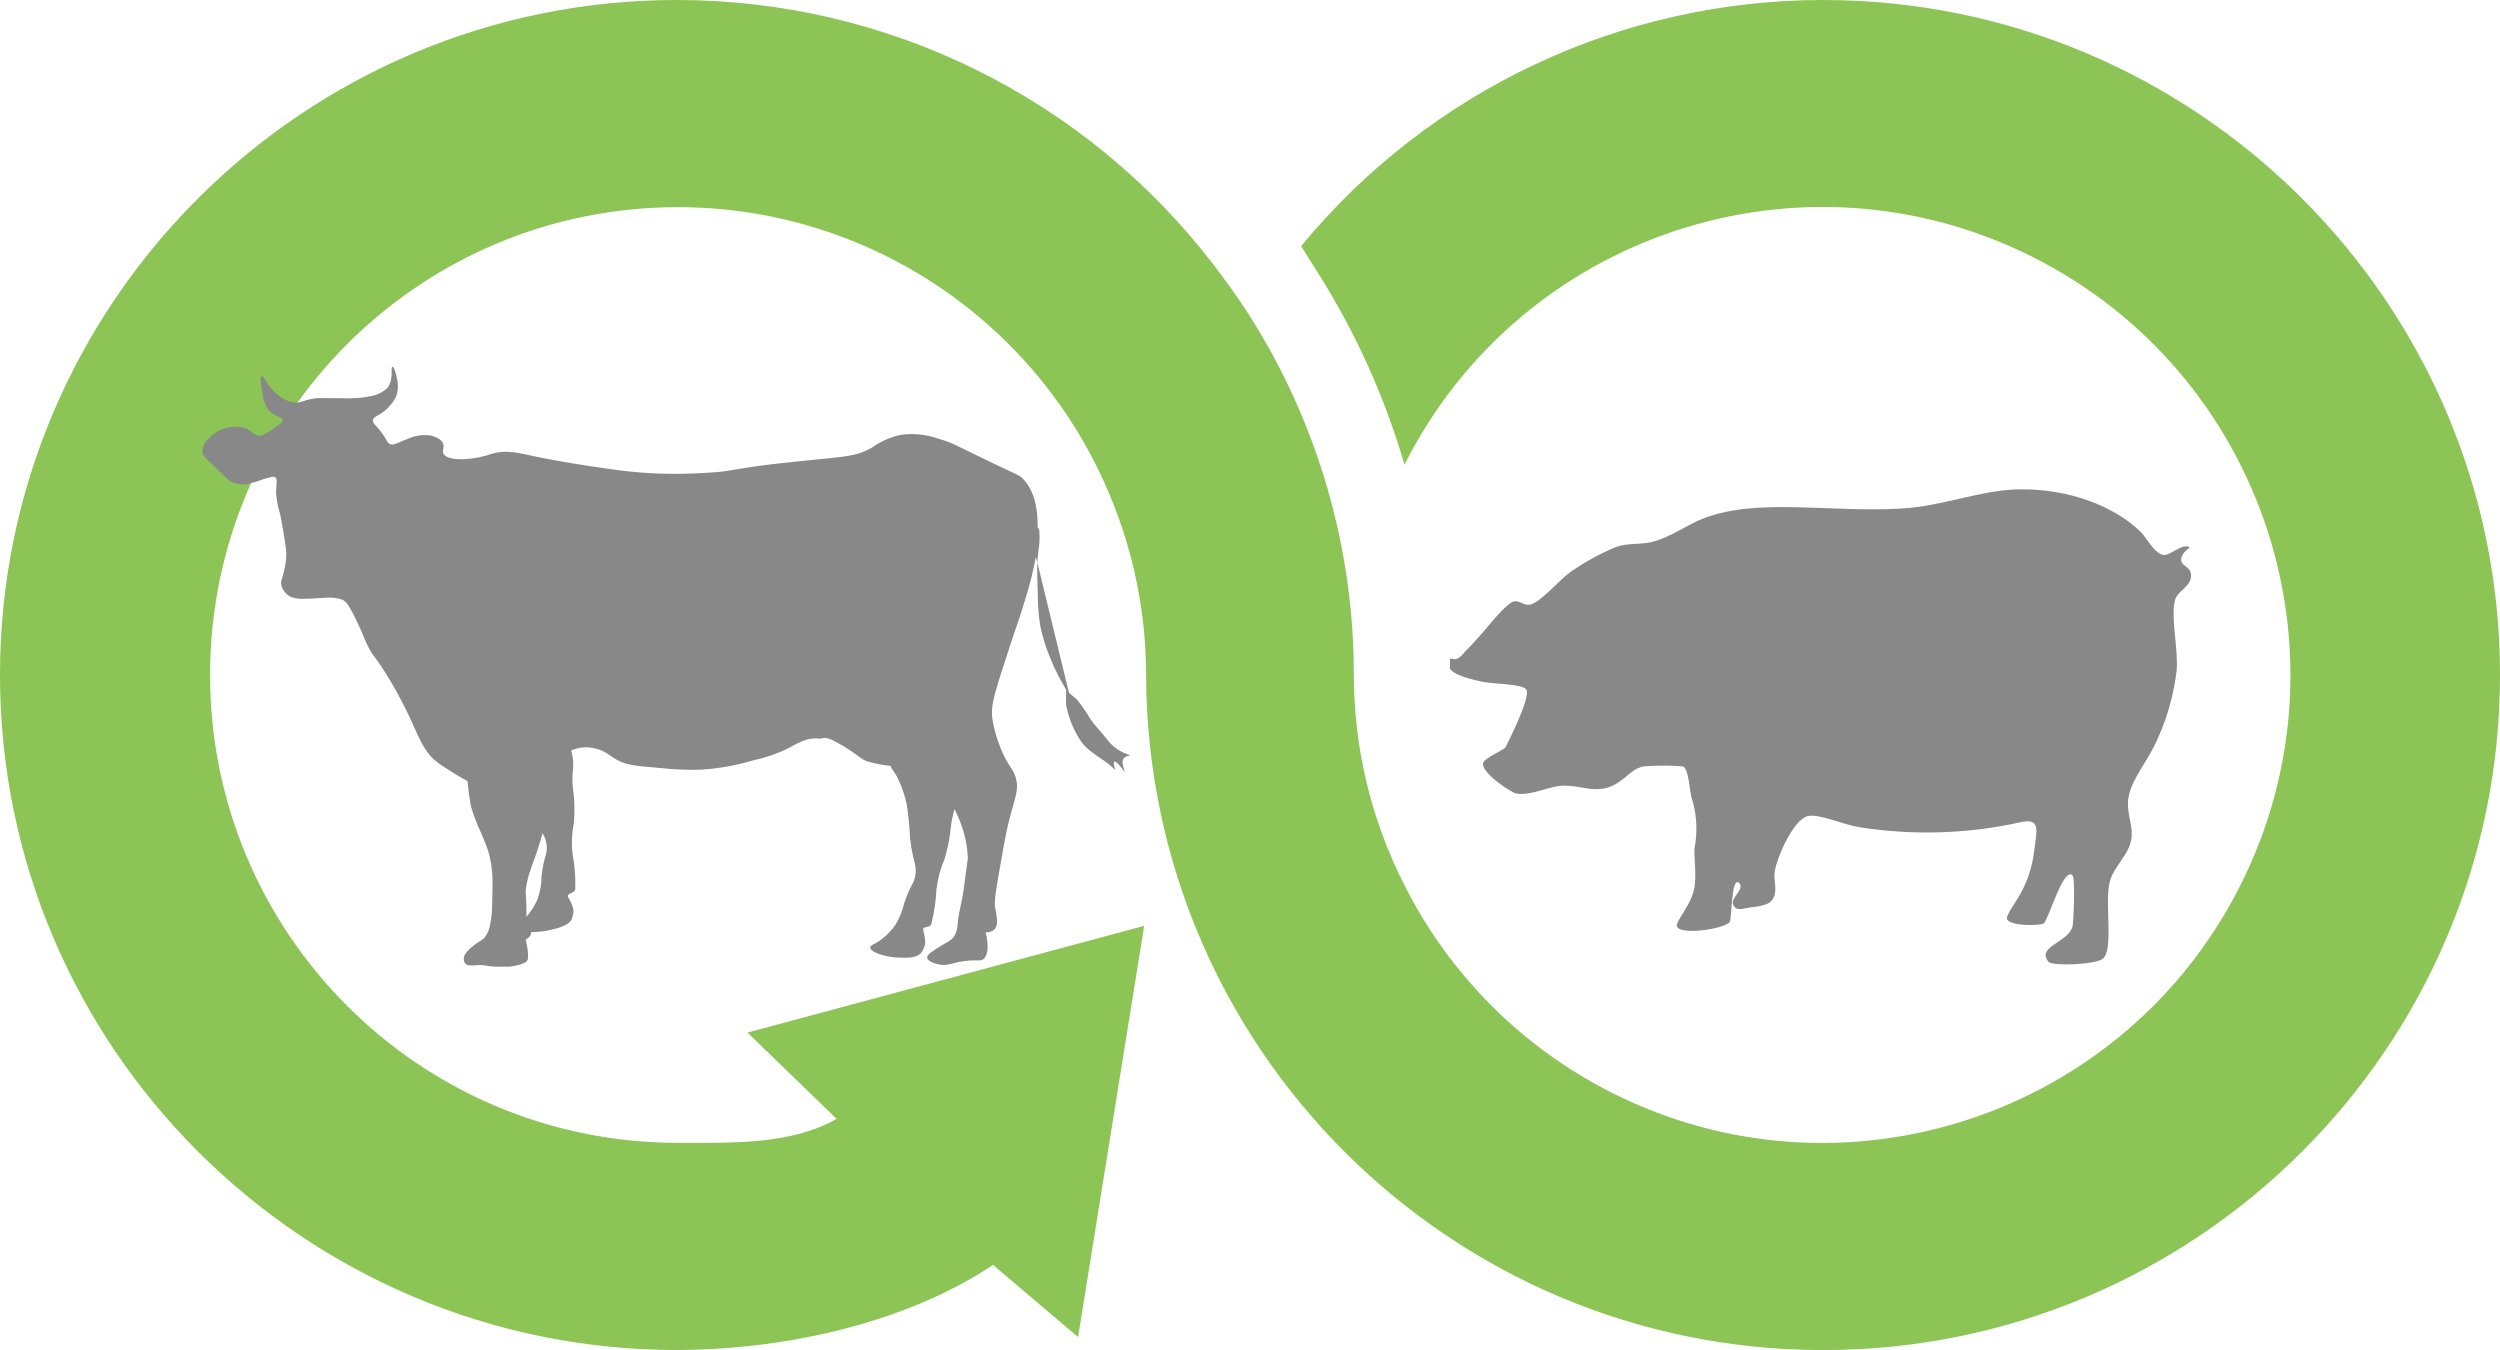
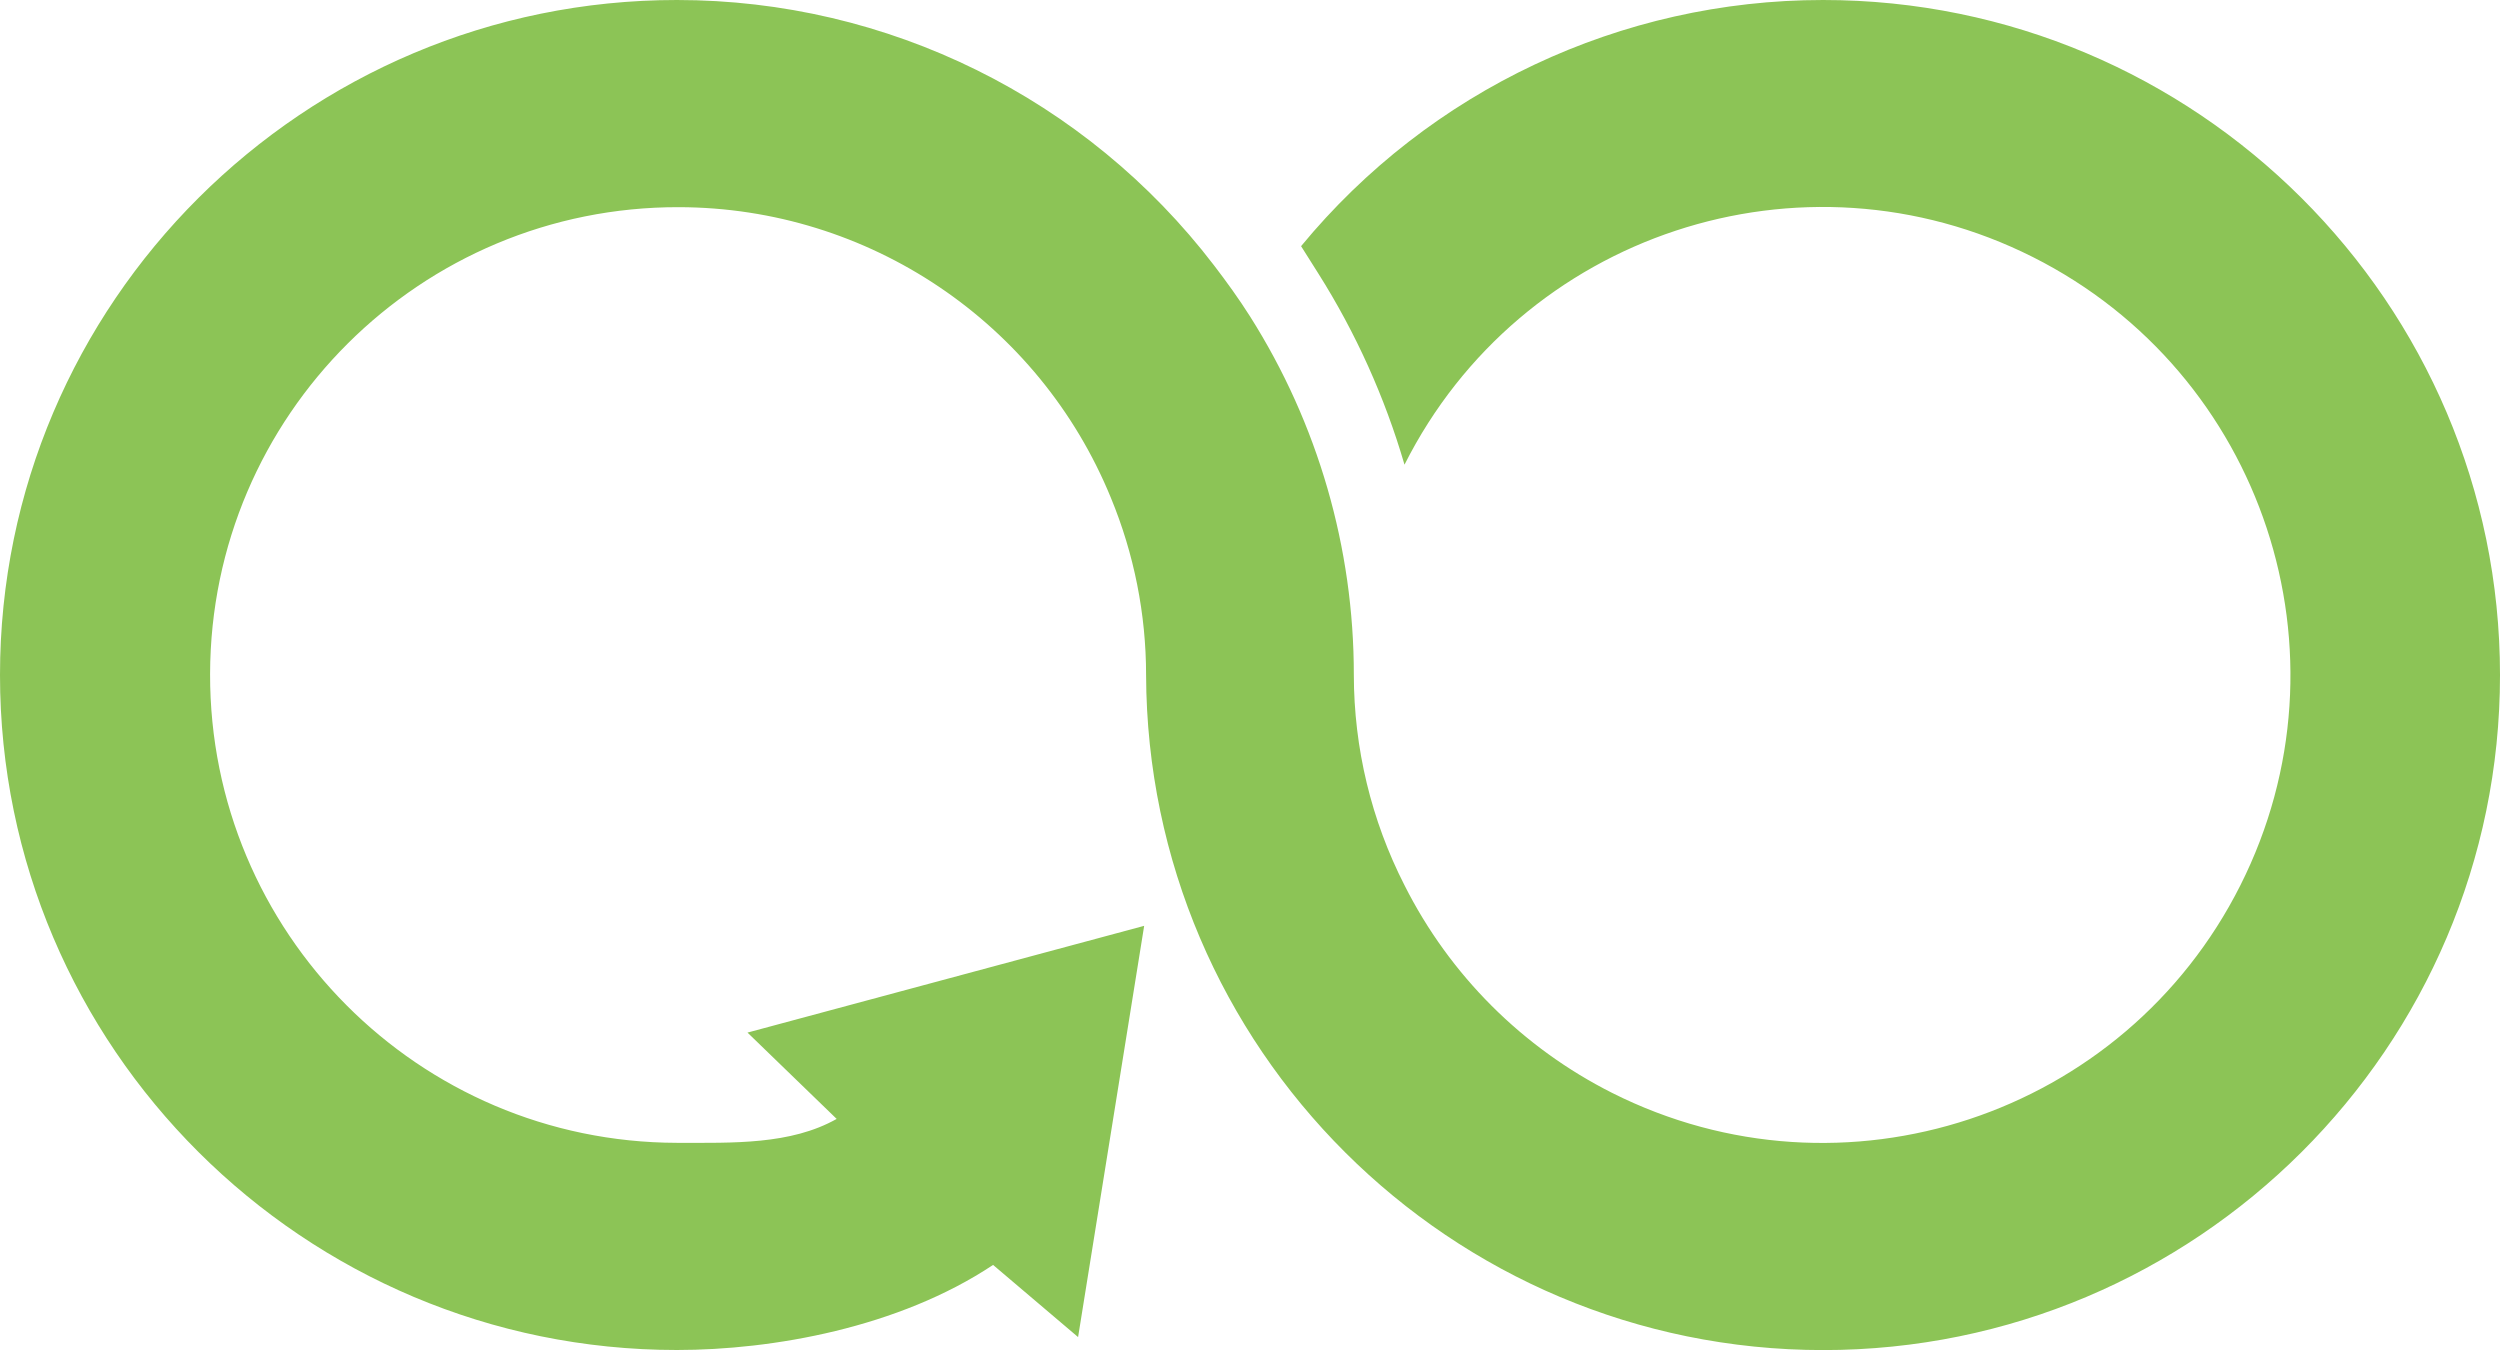
<svg xmlns="http://www.w3.org/2000/svg" id="_レイヤー_2" width="300" height="162" viewBox="0 0 300 162">
  <defs>
    <style>.cls-1{fill:none;}.cls-2{clip-path:url(#clippath);}.cls-3{fill:#8cc456;}.cls-4{fill:#888;}.cls-5{clip-path:url(#clippath-1);}</style>
    <clipPath id="clippath">
-       <rect class="cls-1" x="174" y="58" width="89" height="58" />
-     </clipPath>
+       </clipPath>
    <clipPath id="clippath-1">
      <rect class="cls-1" x="24" y="44" width="112" height="72" />
    </clipPath>
  </defs>
  <g id="_アイコン">
    <g>
      <g id="ic_リサイクル">
        <path id="_パス_194" class="cls-3" d="m218.77,0c-24.24,0-47.22,10.83-62.64,29.54l2.07,3.28c4.5,7.13,7.98,14.85,10.34,22.94,13.94-27.7,47.69-38.86,75.39-24.92,27.7,13.94,38.86,47.69,24.92,75.39s-47.69,38.86-75.39,24.92c-10.76-5.42-19.5-14.15-24.92-24.92-3.99-7.81-6.07-16.46-6.08-25.24h0c.01-15.23-4.31-30.16-12.46-43.03-1.34-2.11-2.8-4.14-4.32-6.12C130.33,11.77,106.5,0,81.23,0,36.44,0,0,36.34,0,81s36.44,81,81.23,81c11.46,0,26.61-2.67,37.94-10.21l10.2,8.66,7.93-49.35-47.6,12.81,10.7,10.36c-5.54,3.12-12.46,2.87-19.18,2.87-31.01-.07-56.08-25.26-56.01-56.27.07-31.01,25.26-56.08,56.27-56.01,22.74.05,43.2,13.82,51.82,34.86,2.79,6.75,4.23,13.98,4.23,21.29h0c.16,44.76,36.47,80.98,81.24,81,44.79,0,81.23-36.34,81.23-81S263.56,0,218.77,0Z" />
      </g>
      <g id="il_pig">
        <g class="cls-2">
          <g id="_グループ_26">
-             <path id="_パス_198" class="cls-4" d="m262.91,68.91c-.07-1.02-1.32-.94-1.15-1.92.14-.85,1.15-1.26.96-1.35-.95-.42-2.27,1.03-3.07.96-1.06-.1-2.06-2.05-2.69-2.69-3.06-3.07-8.54-5.27-14.61-5.19-4.67.06-9.14,2.02-14.22,2.31-8.58.49-17.15-1.31-23.65,1.15-2.1.79-3.99,2.32-6.34,2.88-1.29.31-2.83.07-4.23.58-1.97.82-3.83,1.85-5.57,3.08-1.14.8-3.56,3.68-4.8,3.85-.69.09-1.27-.57-1.92-.39-.7.2-2.29,2.07-2.5,2.31-.41.47-1.94,2.37-3.27,3.65-.18.18-.56.79-1.15.96-.28.08-.91-.38-.96.38-.08,1.31,1.97,1.85,4.04,2.31,1.36.3,4.95.26,5.38.96.6.95-2.53,6.97-2.5,6.92-.27.37-2.57,1.3-2.69,1.92-.22,1.16,3.42,3.57,4.04,3.65,1.95.25,3.89-.98,5.77-.96,1.69.02,2.93.57,4.42.38,2.45-.3,3.19-2.33,5-2.69,1.6-.13,3.2-.13,4.8,0,.64.38.75,2.85.96,3.65.65,1.98.78,4.1.39,6.15-.1.97.23,3.04,0,4.61-.32,2.25-2.38,4.19-2.11,4.81.46,1.09,5.86.25,6.34-.58.24-.41.17-5.7,1.15-4.61.62.69-1.04,1.76-.77,2.5.33.92,1.24.52,2.11.38.02,0,1.93-.11,2.5-.77.87-1.01.23-2.52.38-3.46.3-1.83,2.26-6.36,4.04-6.73,1.34-.28,4.02.99,6.15,1.35,6.39,1,12.9.81,19.22-.58,2.51-.58,2.1.76,1.73,3.46-.22,1.98-.88,3.88-1.92,5.58-.19.33-1.44,2.15-1.35,2.5.27.94,3.92.88,4.42.58.55-.33,2.37-6.86,3.46-5.77.36.36.12,5.73,0,6.15-.54,1.94-4.37,2.38-2.88,4.23.43.53,5.62.36,6.53-.38,1.29-1.06.23-6.53.77-9.03.46-2.17,2.59-3.45,2.69-5.77.06-1.46-.7-2.93-.38-4.61.43-2.3,2.35-4.33,3.46-6.92,1.2-2.62,1.97-5.41,2.31-8.27.21-2.54-.75-6.39-.19-8.46.32-1.16,2.02-1.56,1.92-3.08" />
-           </g>
+             </g>
        </g>
      </g>
      <g id="il_cow">
        <g class="cls-5">
          <g id="_グループ_24">
-             <path id="_パス_196" class="cls-4" d="m124.73,63.73c-.02-.18-.1-.35-.21-.49,0-2-.26-4.19-1.76-5.78-.43-.46-.51-.38-4.37-2.24-3.66-1.77-4.17-2.12-5.7-2.55-1.43-.52-2.96-.69-4.47-.51-1.28.25-2.49.77-3.56,1.53-2.01,1.18-3.29,1.08-9.46,1.73-8.1.86-6.83,1.15-10.68,1.33-3.39.22-6.8.12-10.17-.31-6.03-.79-9.97-1.63-9.97-1.63-2.23-.48-3.48-.83-5.19-.41-1.15.41-2.34.65-3.56.71-.55,0-2.13.02-2.44-.71-.16-.38.17-.64,0-1.12-.25-.73-1.32-.97-1.52-1.02-.94-.13-1.89,0-2.75.41-1.24.44-1.63.84-2.14.61-.31-.14-.28-.34-.81-1.12-.8-1.17-1.28-1.31-1.22-1.73.07-.46.66-.48,1.52-1.22.49-.43.91-.95,1.22-1.53.27-.67.33-1.41.17-2.11-.11-.75-.4-1.59-.58-1.56-.24.03.22,1.54-.61,2.55-.61.58-1.4.93-2.24,1.02-.6.13-1.22.19-1.83.2-.68.04-.96.01-2.24,0-1.29-.01-1.94-.02-2.14,0-1.61.16-1.85.66-2.85.51-.68-.14-1.31-.45-1.83-.92-1.34-1.05-1.66-2.33-1.93-2.24-.33.11.08,2.04.1,2.14.06.7.31,1.36.71,1.94.73.84,1.71.78,1.73,1.22,0,.09-.03.24-1.02.92-.48.41-1.03.72-1.63.92-.79.08-.98-.57-1.93-.92-1.59-.42-3.28.09-4.37,1.33-.44.39-.7.94-.72,1.53.04.47.32.68,1.42,1.73,1.59,1.53,1.76,1.83,2.44,2.04.53.15,1.08.18,1.63.1.66-.17,1.3-.37,1.93-.61,1.06-.32,1.22-.28,1.32-.2.34.25.11.88.1,1.84.08.9.25,1.79.51,2.65.04.22.35,1.73.61,3.57.1.54.13,1.09.1,1.63-.05.58-.15,1.16-.3,1.73-.25,1.05-.35,1.1-.31,1.43.14.67.59,1.24,1.22,1.53.52.18,1.08.25,1.63.2,1.07.01,1.37-.09,2.24-.1.75-.1,1.51-.03,2.24.2.45.22.8.58,1.83,2.75.89,1.88.79,1.95,1.32,2.96.65,1.23.76,1.04,2.03,3.06.28.44,1.06,1.69,1.93,3.37.47.89.83,1.65.92,1.83.72,1.52.78,1.83,1.32,2.85.34.74.79,1.43,1.32,2.04.52.51,1.1.96,1.73,1.33.86.58,1.74,1.11,2.65,1.59.02.24.05.52.09.86.07.79.19,1.57.36,2.35.32,1.03.71,2.03,1.17,3.01.35.78.66,1.58.92,2.4.21.79.35,1.59.41,2.4.07.71.05,1.73,0,3.77,0,.82-.08,1.64-.25,2.45-.09.53-.29,1.04-.61,1.48-.36.44-.54.36-1.37,1.02-1.06.84-1.15,1.28-1.17,1.48-.04.23.02.47.15.66.29.35.86.23,1.58.2.98-.04.7.14,2.29.2.91.09,1.82,0,2.69-.25.5-.17.75-.26.92-.51,0,0,.28-.41-.2-2.5,0,0,.5-.28.61-.61.03-.09.03-.19,0-.28.69,0,1.38-.07,2.06-.21.91-.19,2.6-.54,2.88-1.45s.3-1.12-.46-2.56c-.26-.49.87-.39.85-1,.05-1.38-.06-2.76-.32-4.12-.15-1.24-.1-2.5.15-3.72.07-.84.09-1.68.05-2.52-.06-1.41-.22-1.53-.22-2.78,0-1.21.14-1.21.09-1.97-.02-.49-.1-.98-.23-1.46.04-.02.07-.04.1-.06.87-.36,1.83-.43,2.74-.2,1.37.29,1.67.9,2.95,1.53.99.49,2.3.6,4.88.82,1.62.18,3.25.25,4.88.2,2.14-.13,4.25-.51,6.3-1.12,1.44-.31,2.84-.79,4.17-1.43,1.71-.97,2.55-1.32,3.86-1.17.22.03.43-.4,1.83.36,2.61,1.42,2.75,1.93,3.76,2.35.93.28,1.89.47,2.86.55.08.43.41.56.9,1.59.45.95.79,1.94,1.02,2.97.21,1.39.35,2.78.41,4.18.36,2.99.87,3.11.61,4.49-.21,1.08-.49.84-1.32,3.26-.21.9-.55,1.75-1.02,2.55-.46.65-1,1.24-1.63,1.73-.92.7-1.42.72-1.42,1.02-.01.57,1.78,1.16,3.36,1.22.85.04,2.41.1,2.85-.71s.51-1.02.15-2.6c-.12-.54.85-.16.97-.76.34-1.33.55-2.7.61-4.08.14-1.23.45-2.44.94-3.58.25-.8.44-1.61.59-2.44.25-1.38.14-1.54.41-2.75.06-.3.14-.6.24-.9.11.23.2.42.27.6.78,1.63,1.23,3.4,1.32,5.2,0,.32-.01,0-.51,3.88-.17,1.37-.6,2.7-.71,4.08,0,.58-.18,1.15-.51,1.63-.28.37-.53.43-1.32.92-1.23.75-1.87,1.14-1.83,1.53.04.45,1,.73,1.53.82.99.17,1.35-.2,2.85-.41,1.69-.24,2.03.1,2.44-.31.84-.85.2-3.16.2-3.16.37.04.73-.07,1.02-.31.62-.58.25-1.79.1-2.75-.11-.73.16-2.29.71-5.4.46-2.59.69-3.89,1.12-5.51.6-2.27,1.01-3.07.71-4.38-.24-1.06-.67-1.27-1.42-2.75-.68-1.39-1.15-2.86-1.42-4.39-.22-1.45,0-2.45,1.53-7.14,1.52-4.7,1.7-4.95,2.34-7.14.55-1.72,1-3.48,1.33-5.26l.18.72c.01-.41.05-.82.1-1.22.15-.84.2-1.7.15-2.55m-59.74,41.36c-.01.93-.18,1.86-.48,2.74-.34.77-.78,1.48-1.33,2.12h-.01c0-.17,0-.39,0-.65.01-2.04-.17-1.87-.05-2.8.1-.71.27-1.41.51-2.09.3-.97.39-1.04.81-2.29.31-.91.5-1.63.66-2.19.32.49.5,1.06.51,1.65.04,1.1-.32.94-.63,3.52" />
-             <path id="_パス_197" class="cls-4" d="m134.86,90.99c.22-.21.51-.34.81-.36-1.17-.31-2.2-1.02-2.9-2-.6-.79-1.32-1.48-1.89-2.29-.48-.82-1.02-1.61-1.61-2.36-.19-.2-.67-.53-1-.88l-3.79-15.6c-.04.91,0,2.01.05,3.67,0,1.31.09,2.63.3,3.93.26,1.26.63,2.49,1.12,3.67.33.83.7,1.65,1.12,2.45.3.57.59,1.09.87,1.55-.01.5-.03,1.65,0,1.85.29,1.52.87,2.96,1.72,4.25,1.09,1.6,2.91,2.19,4.18,3.55,0,0-.28-.95-.15-1.02.29-.17,1.13,1.08,1.3,1.27-.1-.48-.5-1.2-.13-1.68" />
-           </g>
+             </g>
        </g>
      </g>
    </g>
  </g>
</svg>